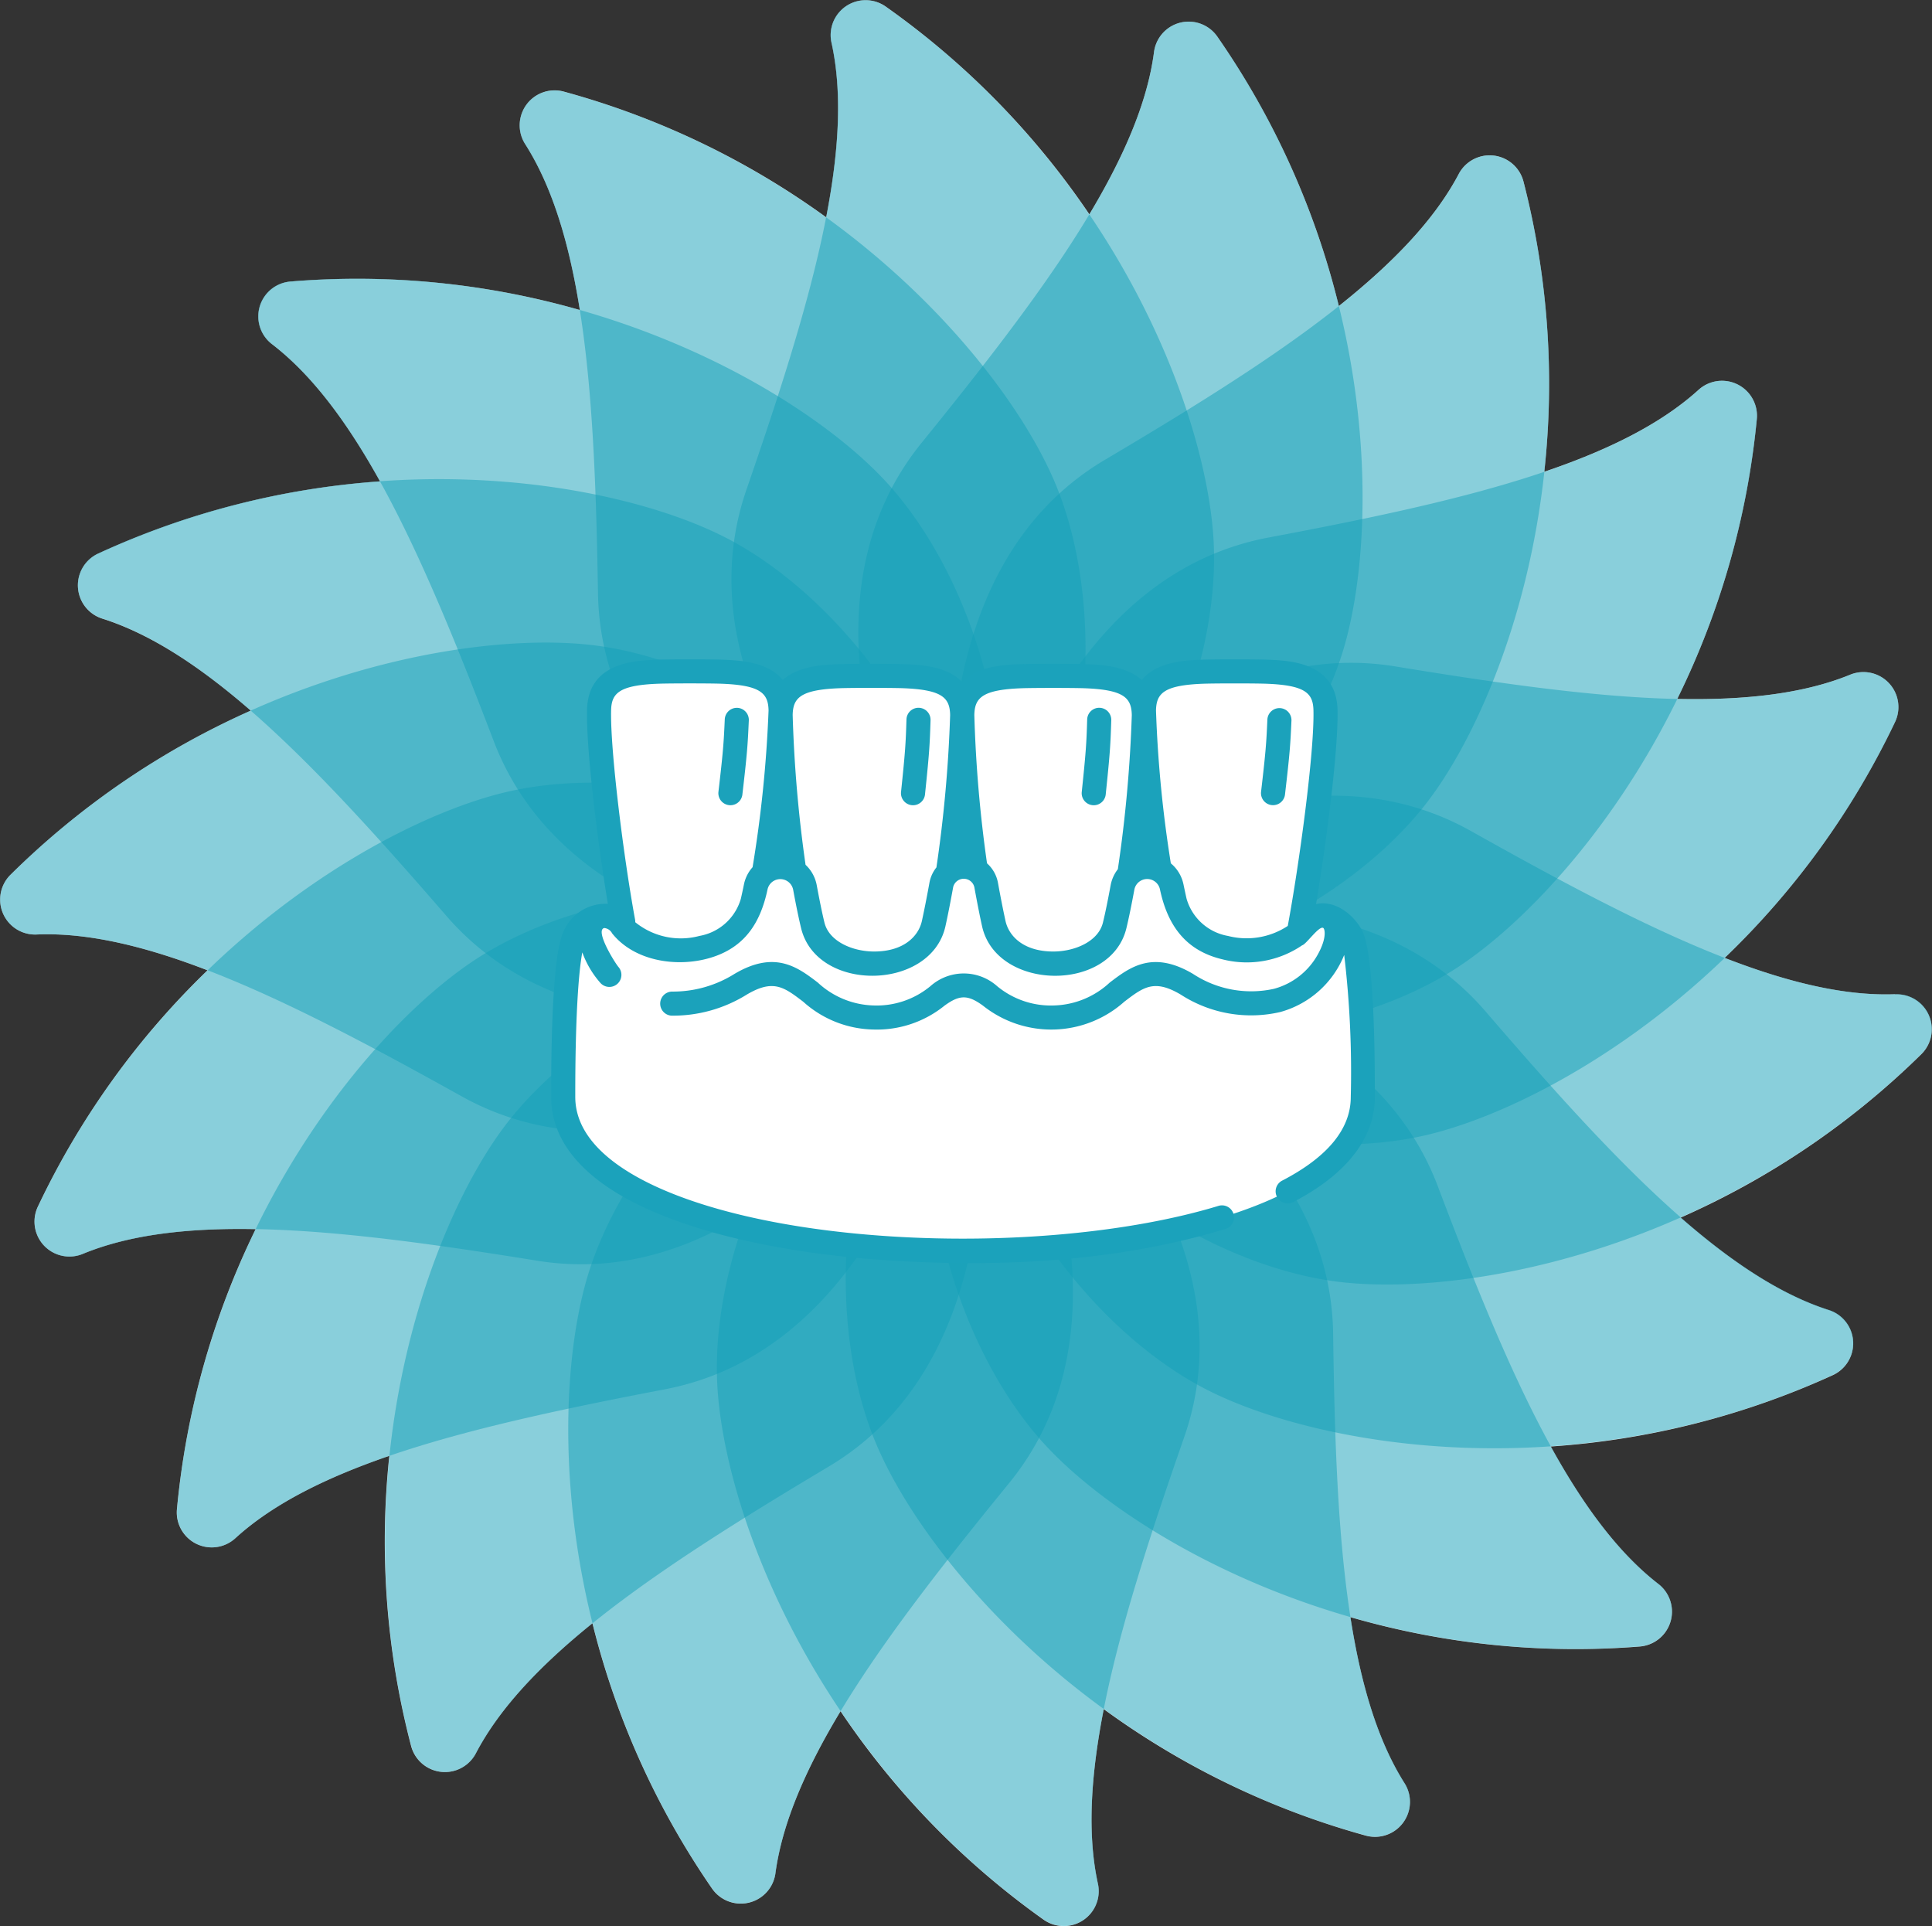
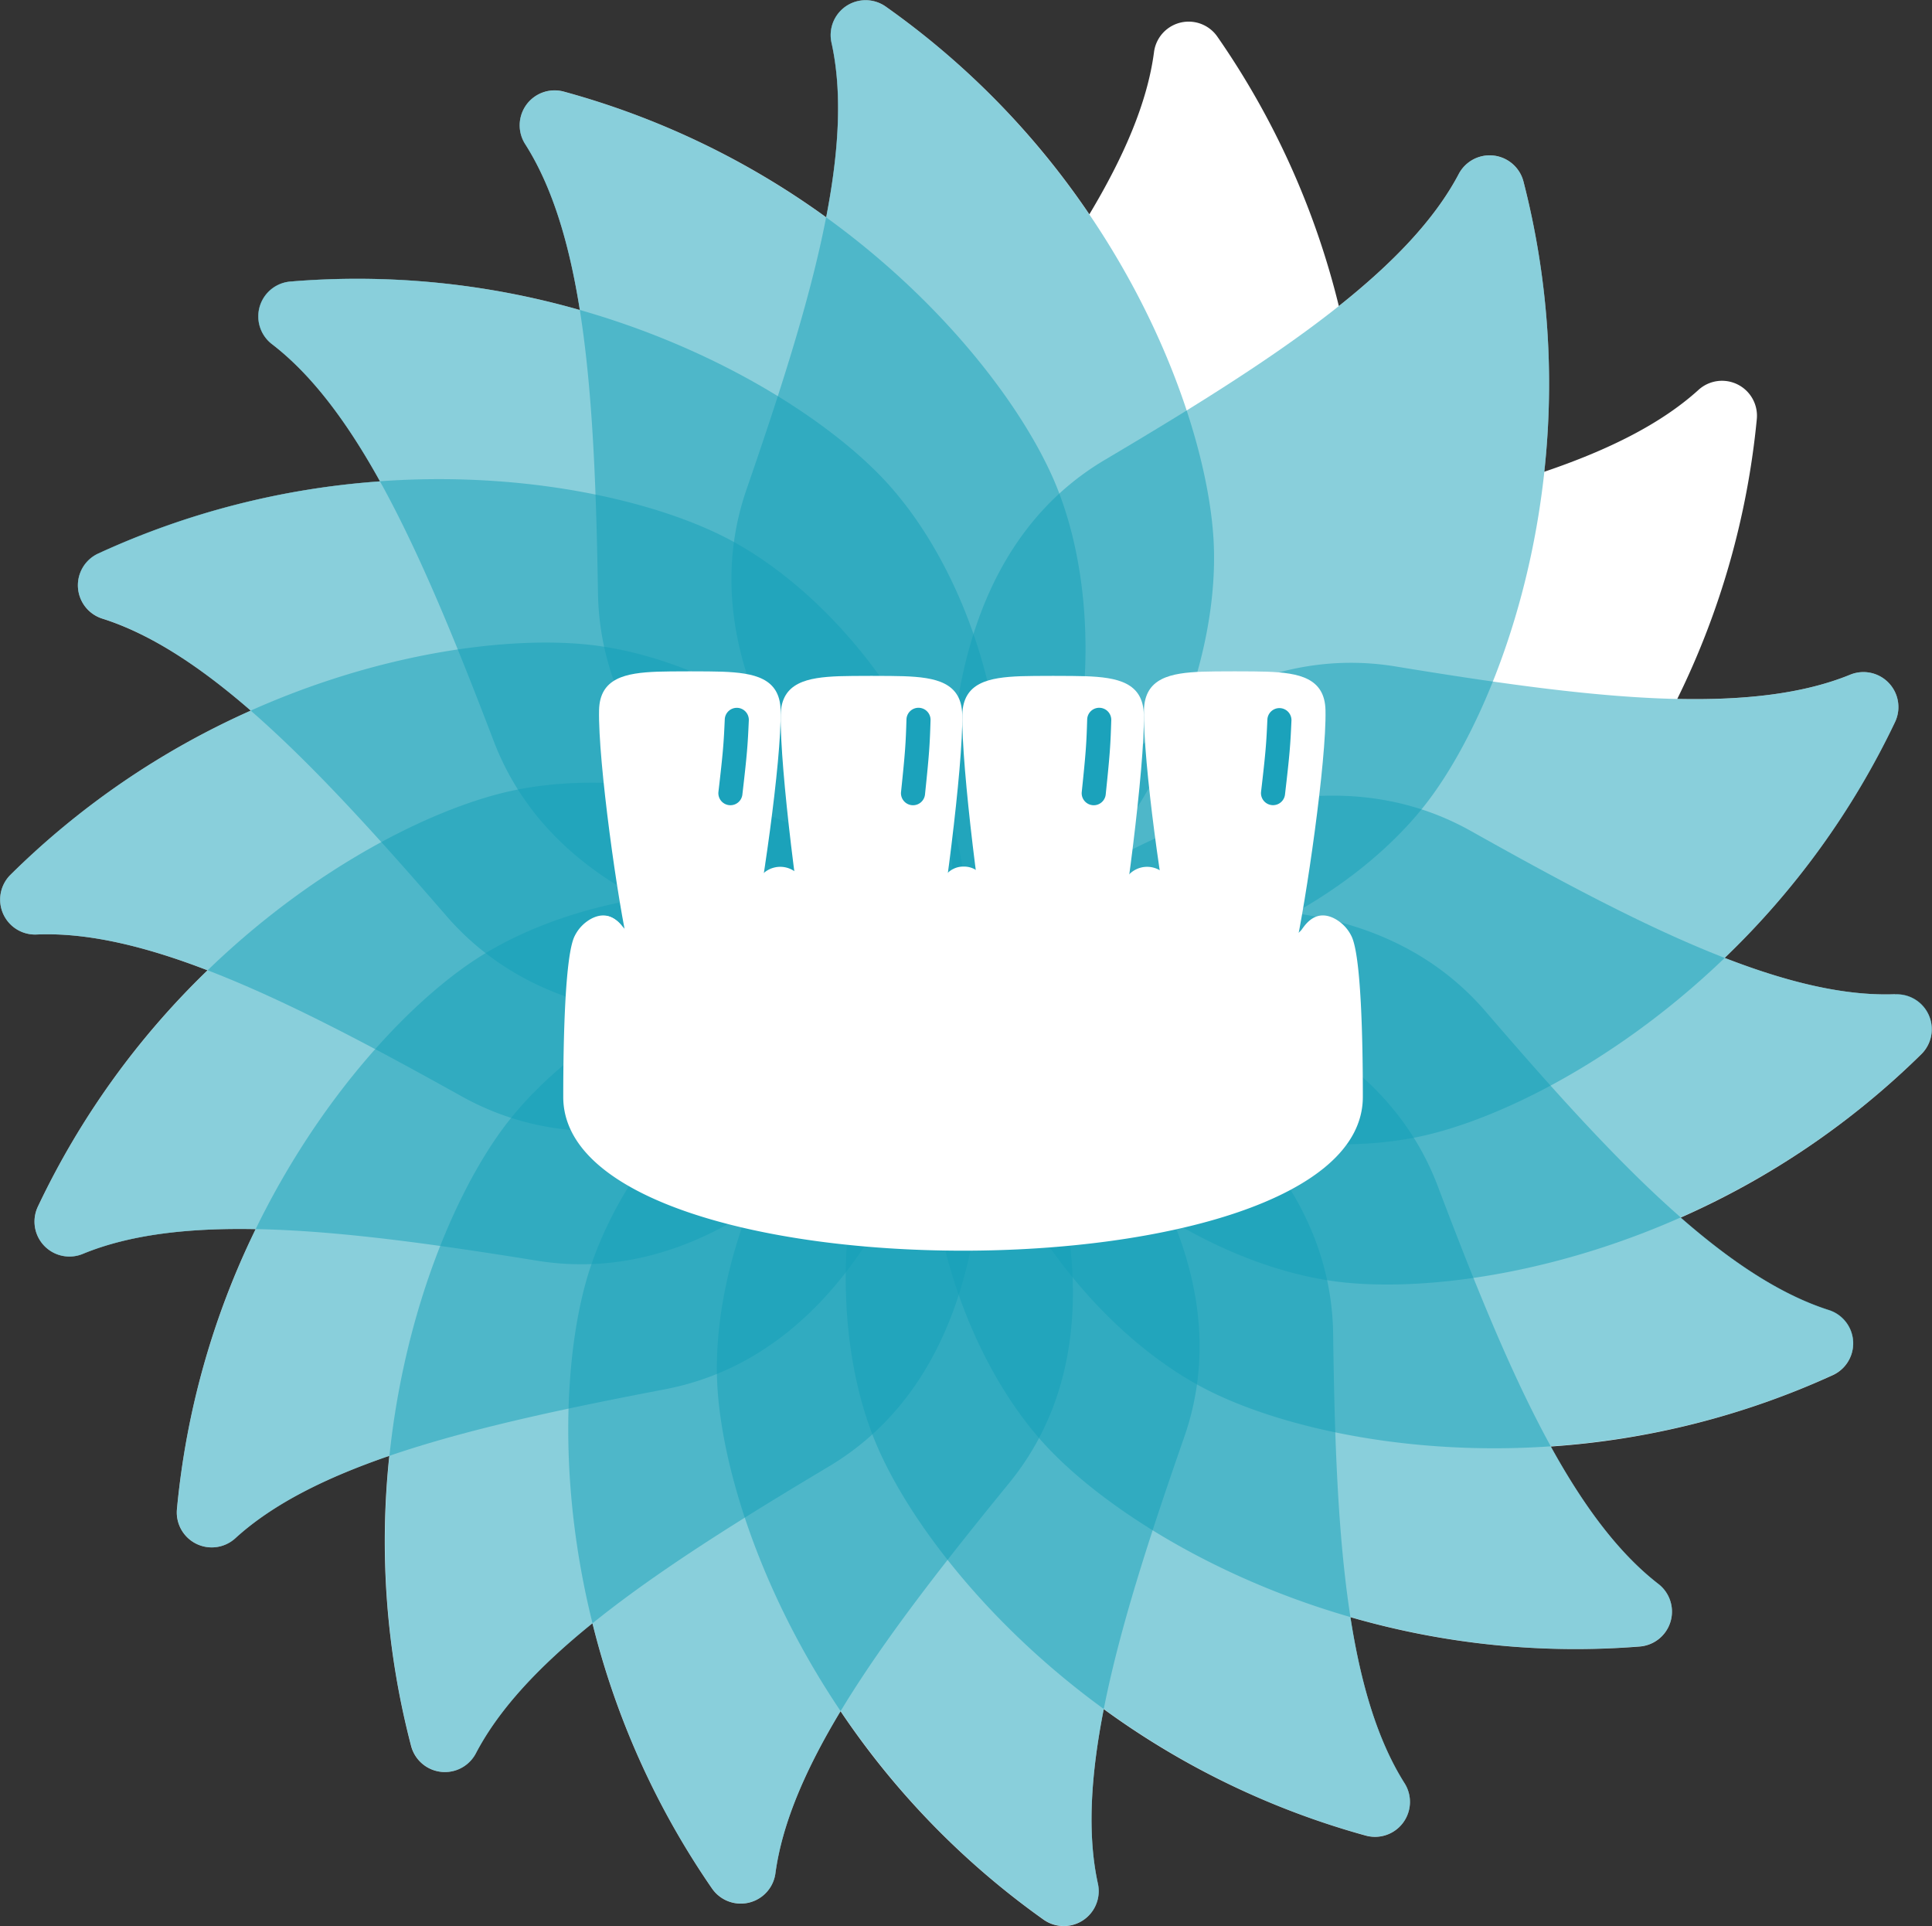
<svg xmlns="http://www.w3.org/2000/svg" width="178.771" height="178.225" viewBox="0 0 178.771 178.225">
  <rect x="0" y="0" width="178.771" height="178.225" fill="#333333" stroke="none" />
  <g id="Group_283" data-name="Group 283" transform="translate(-300 -2037)">
    <g id="Group_206" data-name="Group 206" transform="translate(-197 591)">
      <path id="Path_1" data-name="Path 1" d="M219.609,91.989c-4.684.177-9.98-1.112-15.77-3.362A74.791,74.791,0,0,0,219.6,66.809a3.236,3.236,0,0,0-4.179-4.372c-4.345,1.767-9.76,2.363-15.969,2.229a74.829,74.829,0,0,0,7.359-25.89,3.234,3.234,0,0,0-5.42-2.68c-3.481,3.148-8.363,5.559-14.245,7.552A74.973,74.973,0,0,0,185.222,16.8a3.234,3.234,0,0,0-6.011-.666c-2.234,4.222-6.1,8.224-11.076,12.182A74.771,74.771,0,0,0,156.894,3.389a3.233,3.233,0,0,0-5.865,1.466c-.618,4.646-2.782,9.647-5.978,14.975A74.858,74.858,0,0,0,126.207.607,3.232,3.232,0,0,0,121.2,3.986c1.01,4.582.682,10.018-.5,16.119A75.016,75.016,0,0,0,96.423,8.476a3.232,3.232,0,0,0-3.556,4.888c2.514,3.959,4.066,9.185,5.038,15.319a74.877,74.877,0,0,0-26.787-2.632,3.235,3.235,0,0,0-1.67,5.812c3.717,2.863,6.956,7.241,9.969,12.676A74.9,74.9,0,0,0,53.34,51.216a3.234,3.234,0,0,0,.414,6.032c4.469,1.423,9.013,4.426,13.7,8.5A74.931,74.931,0,0,0,45.224,80.935a3.233,3.233,0,0,0,2.449,5.527c4.684-.193,9.985,1.08,15.781,3.314a74.946,74.946,0,0,0-15.7,21.867A3.233,3.233,0,0,0,51.943,116c4.34-1.783,9.754-2.4,15.964-2.277a74.877,74.877,0,0,0-7.284,25.911,3.235,3.235,0,0,0,5.43,2.664c3.47-3.158,8.347-5.581,14.223-7.6a74.825,74.825,0,0,0,2.014,26.841,3.234,3.234,0,0,0,6.011.65c2.181-4.152,5.935-8.1,10.77-12a74.846,74.846,0,0,0,11.065,24.542,3.234,3.234,0,0,0,5.871-1.445c.634-4.646,2.815-9.642,6.021-14.959a74.839,74.839,0,0,0,18.784,19.283,3.233,3.233,0,0,0,5.022-3.362c-.994-4.582-.65-10.023.548-16.114a74.935,74.935,0,0,0,24.241,11.7,3.233,3.233,0,0,0,3.572-4.877c-2.5-3.969-4.034-9.2-4.99-15.335a74.869,74.869,0,0,0,26.781,2.718,3.236,3.236,0,0,0,1.692-5.806c-3.706-2.874-6.934-7.262-9.932-12.7a74.919,74.919,0,0,0,26.094-6.6,3.233,3.233,0,0,0-.4-6.032c-4.464-1.434-9-4.458-13.675-8.546a74.8,74.8,0,0,0,22.27-15.12,3.232,3.232,0,0,0-2.433-5.532Z" transform="translate(452.749 1446)" fill="#fff" />
      <g id="Group_2" data-name="Group 2" transform="translate(497 1446)">
-         <path id="Path_2" data-name="Path 2" d="M202.085,90.81S182.716,61.5,197.96,42.694c11.054-13.638,20.126-25.75,21.507-36.128A3.234,3.234,0,0,1,225.332,5.1c14.857,21.324,15.029,45.544,11.65,56.764-3.9,12.94-18.5,27.824-34.892,28.941Z" transform="translate(-112.689 -1.716)" fill="#14a0b9" opacity="0.5" />
        <path id="Path_3" data-name="Path 3" d="M191.967,89.094s-28.221-20.927-20.32-43.809c5.731-16.6,10.114-31.079,7.864-41.3A3.233,3.233,0,0,1,184.522.607c21.249,14.965,29.687,37.669,30.343,49.368.752,13.493-7.874,32.47-22.9,39.119Z" transform="translate(-102.571 0)" fill="#14a0b9" opacity="0.5" />
        <path id="Path_4" data-name="Path 4" d="M175.079,96.293S141.406,86.27,141.014,62.067c-.285-17.559-1.112-32.668-6.72-41.5a3.232,3.232,0,0,1,3.556-4.888c25.084,6.805,40.774,25.256,45.388,36.026C188.555,64.124,186.928,84.906,175.079,96.293Z" transform="translate(-85.683 -7.199)" fill="#14a0b9" opacity="0.5" />
        <path id="Path_5" data-name="Path 5" d="M154.234,111.315s-35.069,2.084-43.712-20.529c-6.268-16.4-12.209-30.321-20.5-36.708a3.235,3.235,0,0,1,1.67-5.812c25.9-2.175,46.951,9.8,54.965,18.348,9.244,9.862,14.814,29.945,7.574,44.695Z" transform="translate(-64.839 -22.221)" fill="#14a0b9" opacity="0.5" />
        <path id="Path_6" data-name="Path 6" d="M139.85,127.3s-32.244,13.944-48.095-4.356c-11.495-13.273-21.834-24.321-31.8-27.5a3.234,3.234,0,0,1-.414-6.032c23.6-10.893,47.472-6.832,57.924-1.536C129.521,93.986,141.617,110.96,139.85,127.3Z" transform="translate(-50.455 -38.205)" fill="#14a0b9" opacity="0.5" />
        <path id="Path_7" data-name="Path 7" d="M133.645,140.328S108.1,164.45,86.957,152.665c-15.341-8.546-28.833-15.4-39.286-14.97a3.232,3.232,0,0,1-2.449-5.527c18.451-18.3,42.283-22.64,53.912-21.238C112.551,112.547,129.724,124.364,133.645,140.328Z" transform="translate(-44.249 -51.233)" fill="#14a0b9" opacity="0.5" />
        <path id="Path_8" data-name="Path 8" d="M136.388,151.5s-15.759,31.4-39.662,27.55c-17.333-2.793-32.357-4.619-42.036-.645a3.232,3.232,0,0,1-4.19-4.356c11.086-23.5,32-35.725,43.411-38.384C107.077,132.6,127.252,137.836,136.388,151.5Z" transform="translate(-46.993 -62.401)" fill="#14a0b9" opacity="0.5" />
        <path id="Path_9" data-name="Path 9" d="M147.745,160.177s-4.082,34.892-27.861,39.447c-17.247,3.3-31.986,6.714-39.726,13.756a3.235,3.235,0,0,1-5.43-2.664c2.39-25.879,17.865-44.512,27.684-50.9C113.734,152.432,134.488,150.466,147.745,160.177Z" transform="translate(-58.349 -71.083)" fill="#14a0b9" opacity="0.5" />
        <path id="Path_10" data-name="Path 10" d="M164.338,164.8s8.084,34.189-12.7,46.591c-15.077,9-27.77,17.242-32.636,26.5a3.232,3.232,0,0,1-6.011-.65c-6.6-25.138,1.585-47.934,8.621-57.3,8.121-10.8,26.948-19.745,42.729-15.147Z" transform="translate(-74.942 -75.707)" fill="#14a0b9" opacity="0.5" />
        <path id="Path_11" data-name="Path 11" d="M178.956,165.87s19.283,29.37,3.98,48.127c-11.1,13.606-20.207,25.691-21.614,36.058a3.234,3.234,0,0,1-5.871,1.445c-14.793-21.367-14.895-45.592-11.473-56.8,3.943-12.929,18.579-27.764,34.983-28.833Z" transform="translate(-89.56 -76.776)" fill="#14a0b9" opacity="0.5" />
        <path id="Path_12" data-name="Path 12" d="M190.806,165.865s28.157,21.013,20.185,43.868c-5.78,16.581-10.211,31.052-7.993,41.273a3.231,3.231,0,0,1-5.022,3.362c-21.2-15.029-29.575-37.76-30.192-49.459-.714-13.5,7.977-32.443,23.022-39.05Z" transform="translate(-101.411 -76.771)" fill="#14a0b9" opacity="0.5" />
        <path id="Path_13" data-name="Path 13" d="M201.082,165.87s33.641,10.125,33.963,34.334c.231,17.559,1.015,32.668,6.591,41.52a3.233,3.233,0,0,1-3.572,4.877c-25.063-6.881-40.7-25.38-45.275-36.165C187.508,198,189.195,177.22,201.082,165.87Z" transform="translate(-111.686 -76.776)" fill="#14a0b9" opacity="0.5" />
        <path id="Path_14" data-name="Path 14" d="M207.781,165.832s35.075-1.977,43.647,20.658c6.22,16.42,12.118,30.359,20.384,36.772a3.235,3.235,0,0,1-1.692,5.806c-25.9,2.1-46.919-9.948-54.906-18.515-9.217-9.889-14.723-29.988-7.434-44.722Z" transform="translate(-118.385 -76.738)" fill="#14a0b9" opacity="0.5" />
        <path id="Path_15" data-name="Path 15" d="M210.523,161.553s32.287-13.847,48.079,4.5c11.457,13.31,21.759,24.391,31.723,27.593a3.233,3.233,0,0,1,.4,6.032c-23.629,10.823-47.493,6.687-57.93,1.359C220.755,194.893,208.707,177.887,210.523,161.553Z" transform="translate(-121.127 -72.459)" fill="#14a0b9" opacity="0.5" />
        <path id="Path_16" data-name="Path 16" d="M210.68,152.532s25.616-24.042,46.725-12.2c15.314,8.594,28.785,15.486,39.238,15.093a3.232,3.232,0,0,1,2.433,5.532c-18.5,18.246-42.353,22.511-53.977,21.072C231.687,180.372,214.553,168.5,210.68,152.532Z" transform="translate(-121.284 -63.438)" fill="#14a0b9" opacity="0.5" />
        <path id="Path_17" data-name="Path 17" d="M210.68,141.939s15.856-31.352,39.742-27.431c17.328,2.841,32.341,4.721,42.036.773a3.236,3.236,0,0,1,4.179,4.372c-11.156,23.473-32.11,35.628-43.529,38.249C239.932,160.927,219.774,155.625,210.68,141.939Z" transform="translate(-121.284 -52.845)" fill="#14a0b9" opacity="0.5" />
-         <path id="Path_18" data-name="Path 18" d="M210.68,119.453s4.19-34.881,27.979-39.361c17.258-3.25,32.008-6.617,39.769-13.638a3.233,3.233,0,0,1,5.42,2.68c-2.465,25.868-18,44.453-27.84,50.824C244.659,127.3,223.9,129.207,210.68,119.453Z" transform="translate(-121.284 -30.358)" fill="#14a0b9" opacity="0.5" />
        <path id="Path_19" data-name="Path 19" d="M209.385,101.483S201.4,67.267,222.233,54.929c15.11-8.949,27.824-17.156,32.717-26.405a3.234,3.234,0,0,1,6.01.666c6.521,25.154-1.73,47.928-8.8,57.274-8.154,10.78-27.012,19.664-42.772,15.013Z" transform="translate(-119.99 -12.388)" fill="#14a0b9" opacity="0.5" />
      </g>
    </g>
    <g id="Group_238" data-name="Group 238" transform="translate(-6047 436.951)">
      <path id="Path_1591" data-name="Path 1591" d="M44.427,232.81H73.141l2.477-3.17c.892-1.6,1.97-2.019,3.2-1.415a3.628,3.628,0,0,1,1.6,1.613c.92,1.727,1.077,9.813,1.072,14.923-.016,18.961-73.971,18.957-73.987,0,0-5.11.153-13.2,1.072-14.923a3.628,3.628,0,0,1,1.6-1.613c1.225-.6,2.3-.183,3.2,1.415l2.477,3.17H44.561" transform="translate(6391.615 1456.786)" fill="#fff" />
      <path id="Path_1593" data-name="Path 1593" d="M154.287,78.8c-1.118-.042-4.854-.042-5.972,0-2.954.112-5.347.569-5.413,3.563-.1,4.692,1.737,19.576,2.788,23.924,1.1,4.558,10.084,4.959,11.221-.152.972-4.367,2.892-19.08,2.788-23.772C159.634,79.365,157.241,78.908,154.287,78.8Z" transform="translate(6276.337 1583.814)" fill="#fff" />
      <path id="Path_1595" data-name="Path 1595" d="M267.388,78.8c-1.118-.042-4.854-.042-5.972,0-2.954.112-5.347.569-5.413,3.563-.1,4.692,1.737,19.576,2.788,23.924,1.1,4.558,10.084,4.959,11.221-.152.972-4.367,2.892-19.08,2.788-23.772C272.735,79.365,270.343,78.908,267.388,78.8Z" transform="translate(6180.042 1583.814)" fill="#fff" />
      <path id="Path_1597" data-name="Path 1597" d="M380.49,76.008c-1.118-.043-4.854-.043-5.972,0-2.954.112-5.347.569-5.413,3.563-.1,4.692,1.737,17.919,2.788,22.268,1.1,4.558,10.084,4.959,11.221-.152.972-4.367,2.892-17.424,2.788-22.115C385.837,76.578,383.444,76.121,380.49,76.008Z" transform="translate(6083.748 1586.187)" fill="#fff" />
      <path id="Path_1599" data-name="Path 1599" d="M41.186,76.008c-1.118-.043-4.854-.043-5.972,0-2.954.112-5.347.569-5.413,3.563-.1,4.692,1.737,17.919,2.788,22.268,1.1,4.558,10.084,4.959,11.221-.152C44.783,97.32,46.7,84.263,46.6,79.572,46.533,76.578,44.14,76.121,41.186,76.008Z" transform="translate(6372.631 1586.187)" fill="#fff" />
      <path id="Path_1601" data-name="Path 1601" d="M59.144,208.4c2.369,0,3.046,3.078,8.376,3.077,6.176,0,6.718-6.361,12.267-3.077s10.874,1.807,13.1-2.233c2.05-3.715-.476-5.2-2.111-3.195-2.976,3.653-10.958,2.9-12.1-2.238-.091-.408-.19-.866-.295-1.366a2.318,2.318,0,0,0-4.548.073c-.259,1.4-.508,2.616-.724,3.508-1.1,4.543-10.051,4.943-11.185-.152-.2-.915-.449-2.154-.708-3.585a2.071,2.071,0,0,0-2.037-1.7h-.076a2.071,2.071,0,0,0-2.037,1.7c-.26,1.431-.5,2.67-.708,3.585-1.134,5.095-10.086,4.695-11.185.152-.216-.892-.465-2.1-.724-3.508a2.318,2.318,0,0,0-4.548-.073c-.105.5-.2.958-.295,1.366-1.144,5.142-9.126,5.89-12.1,2.238-1.635-2.006-4.161-.52-2.111,3.195,2.23,4.04,7.555,5.516,13.1,2.233s6.091,3.077,12.267,3.077c5.33,0,6.007-3.077,8.376-3.077Z" transform="translate(6377.03 1482.715)" fill="#fff" />
-       <path id="Path_1602" data-name="Path 1602" d="M75.01,93.526c-.766-1.439-2.5-2.81-4.236-2.4.991-5.927,2.068-14.339,1.988-17.964-.1-4.409-4.412-4.574-6.485-4.652-1.132-.043-4.925-.043-6.056,0-1.5.057-4.171.16-5.572,1.88-1.464-1.324-3.809-1.414-5.178-1.466-1.16-.044-4.9-.044-6.056,0-1.432.055-3.933.15-5.375,1.657-1.442-1.507-3.943-1.6-5.375-1.657-1.16-.044-4.9-.044-6.056,0-1.369.052-3.715.142-5.179,1.466-1.4-1.72-4.072-1.823-5.572-1.88-1.16-.044-4.9-.044-6.057,0-2.073.079-6.388.243-6.485,4.652C3.233,76.867,4.3,85.415,5.245,91.1A4.222,4.222,0,0,0,1.2,93.526C.395,95.039-.01,100.237,0,108.973c0,2.982,1.557,5.642,4.619,7.907,5.178,3.83,14.886,6.457,26.636,7.209,10.332.661,21.213.118,31.169-2.921a1.115,1.115,0,0,0-.651-2.132c-8.092,2.47-19.448,3.528-30.376,2.829-11.334-.725-20.611-3.195-25.453-6.776-2.463-1.822-3.713-3.88-3.715-6.117-.006-7.334.3-11.517.651-13.382a8.833,8.833,0,0,0,1.686,2.84,1.115,1.115,0,0,0,1.674-1.472c-.335-.38-2.211-3.392-1.337-3.622a.909.909,0,0,1,.734.491C7.707,96.426,11.662,97,14.7,96.1c3.218-.951,4.671-3.252,5.326-6.367a1.211,1.211,0,0,1,2.362.046c.265,1.439.52,2.673.736,3.568,1.449,5.992,12.024,5.813,13.356-.171.208-.935.456-2.19.717-3.628a1.007,1.007,0,0,1,1.957,0c.26,1.433.508,2.688.717,3.628,1.331,5.982,11.906,6.169,13.356.172.217-.9.471-2.129.736-3.568a1.208,1.208,0,0,1,2.362-.046c.693,3.294,2.328,5.684,5.789,6.5a9.091,9.091,0,0,0,7.376-1.3c.381-.09,1.574-1.855,1.957-1.6.135.091.346.9-.5,2.429a6.6,6.6,0,0,1-4.076,3.2,9.794,9.794,0,0,1-7.484-1.384c-3.744-2.215-5.849-.61-7.706.805a7.884,7.884,0,0,1-5.129,2.117,7.8,7.8,0,0,1-5.283-1.781,4.641,4.641,0,0,0-6.184,0A7.8,7.8,0,0,1,29.8,100.5h0a7.883,7.883,0,0,1-5.129-2.117c-1.857-1.416-3.963-3.02-7.706-.805A10.73,10.73,0,0,1,11.2,99.217a1.115,1.115,0,0,0-.08,2.227,12.927,12.927,0,0,0,6.98-1.95c2.452-1.45,3.435-.7,5.22.66a9.973,9.973,0,0,0,6.48,2.573h0a9.949,9.949,0,0,0,6.594-2.207c1.393-1.013,2.145-1.031,3.562,0a10.141,10.141,0,0,0,13.075-.366c1.785-1.361,2.768-2.11,5.22-.66a11.983,11.983,0,0,0,9.205,1.616,8.923,8.923,0,0,0,5.923-5.282,92.155,92.155,0,0,1,.608,13.142c0,2.961-2.154,5.572-6.395,7.762a1.116,1.116,0,0,0,1.023,1.981c4.969-2.566,7.6-5.935,7.6-9.741.007-8.737-.4-13.934-1.2-15.448ZM17.842,89.275c-.1.495-.2.949-.292,1.353a4.863,4.863,0,0,1-3.829,3.439A6.686,6.686,0,0,1,7.78,92.8a1.122,1.122,0,0,0-.017-.239C6.67,86.6,5.463,76.846,5.544,73.208c.035-1.566.693-2.335,4.342-2.474,1.1-.042,4.787-.042,5.887,0,3.649.139,4.307.908,4.341,2.474a115.789,115.789,0,0,1-1.478,14.5,3.4,3.4,0,0,0-.794,1.565ZM35,89.15c-.256,1.41-.5,2.635-.7,3.542-.3,1.346-1.6,2.793-4.359,2.818h-.058c-1.971,0-4.169-.916-4.6-2.686-.207-.857-.453-2.049-.711-3.448a3.433,3.433,0,0,0-1.035-1.889,122.476,122.476,0,0,1-1.192-13.864c.035-1.566.693-2.335,4.342-2.474,1.1-.042,4.787-.042,5.887,0,3.649.139,4.307.908,4.342,2.474a123.423,123.423,0,0,1-1.269,14.105A3.177,3.177,0,0,0,35,89.15Zm16.767.226c-.258,1.4-.5,2.592-.711,3.448-.428,1.77-2.625,2.686-4.6,2.686H46.4c-2.757-.025-4.059-1.472-4.359-2.818-.2-.912-.445-2.137-.7-3.542a3.177,3.177,0,0,0-1.013-1.8,121.274,121.274,0,0,1-1.174-13.723c.035-1.566.693-2.335,4.342-2.474,1.1-.042,4.787-.042,5.887,0,3.649.139,4.307.908,4.342,2.474a124.326,124.326,0,0,1-1.291,14.266A3.439,3.439,0,0,0,51.768,89.375Zm10.856,4.692a4.863,4.863,0,0,1-3.829-3.439c-.09-.4-.188-.858-.292-1.353a3.417,3.417,0,0,0-1.165-1.924,113.448,113.448,0,0,1-1.373-14.143c.034-1.566.693-2.335,4.342-2.474,1.1-.042,4.786-.042,5.887,0,3.649.139,4.307.908,4.342,2.474.087,3.954-1.341,14.361-2.378,19.934a6.914,6.914,0,0,1-5.532.925Z" transform="translate(6398.002 1592.576)" fill="#1ba2bb" />
      <path id="Path_1603" data-name="Path 1603" d="M444.8,100.044a1.115,1.115,0,0,0-2.227-.1c-.1,2.253-.149,2.956-.589,6.734a1.115,1.115,0,0,0,2.214.258C444.644,103.112,444.7,102.331,444.8,100.044Z" transform="translate(6021.701 1566.657)" fill="#1ba2bb" />
      <path id="Path_1604" data-name="Path 1604" d="M105.838,98.689a1.116,1.116,0,0,0-1.161,1.066c-.1,2.251-.149,2.954-.589,6.734a1.115,1.115,0,0,0,2.214.258c.446-3.83.5-4.612.6-6.9A1.115,1.115,0,0,0,105.838,98.689Z" transform="translate(6309.387 1566.851)" fill="#1ba2bb" />
      <path id="Path_1605" data-name="Path 1605" d="M331.987,98.665a1.11,1.11,0,0,0-1.148,1.08c-.069,2.253-.112,2.957-.506,6.741a1.115,1.115,0,0,0,2.217.23c.4-3.834.447-4.616.517-6.9A1.115,1.115,0,0,0,331.987,98.665Z" transform="translate(6116.76 1566.871)" fill="#1ba2bb" />
      <path id="Path_1606" data-name="Path 1606" d="M219.458,98.665a1.111,1.111,0,0,0-1.148,1.08c-.069,2.253-.112,2.957-.506,6.741a1.115,1.115,0,0,0,2.217.23c.4-3.834.447-4.616.517-6.9A1.114,1.114,0,0,0,219.458,98.665Z" transform="translate(6212.567 1566.871)" fill="#1ba2bb" />
    </g>
  </g>
</svg>